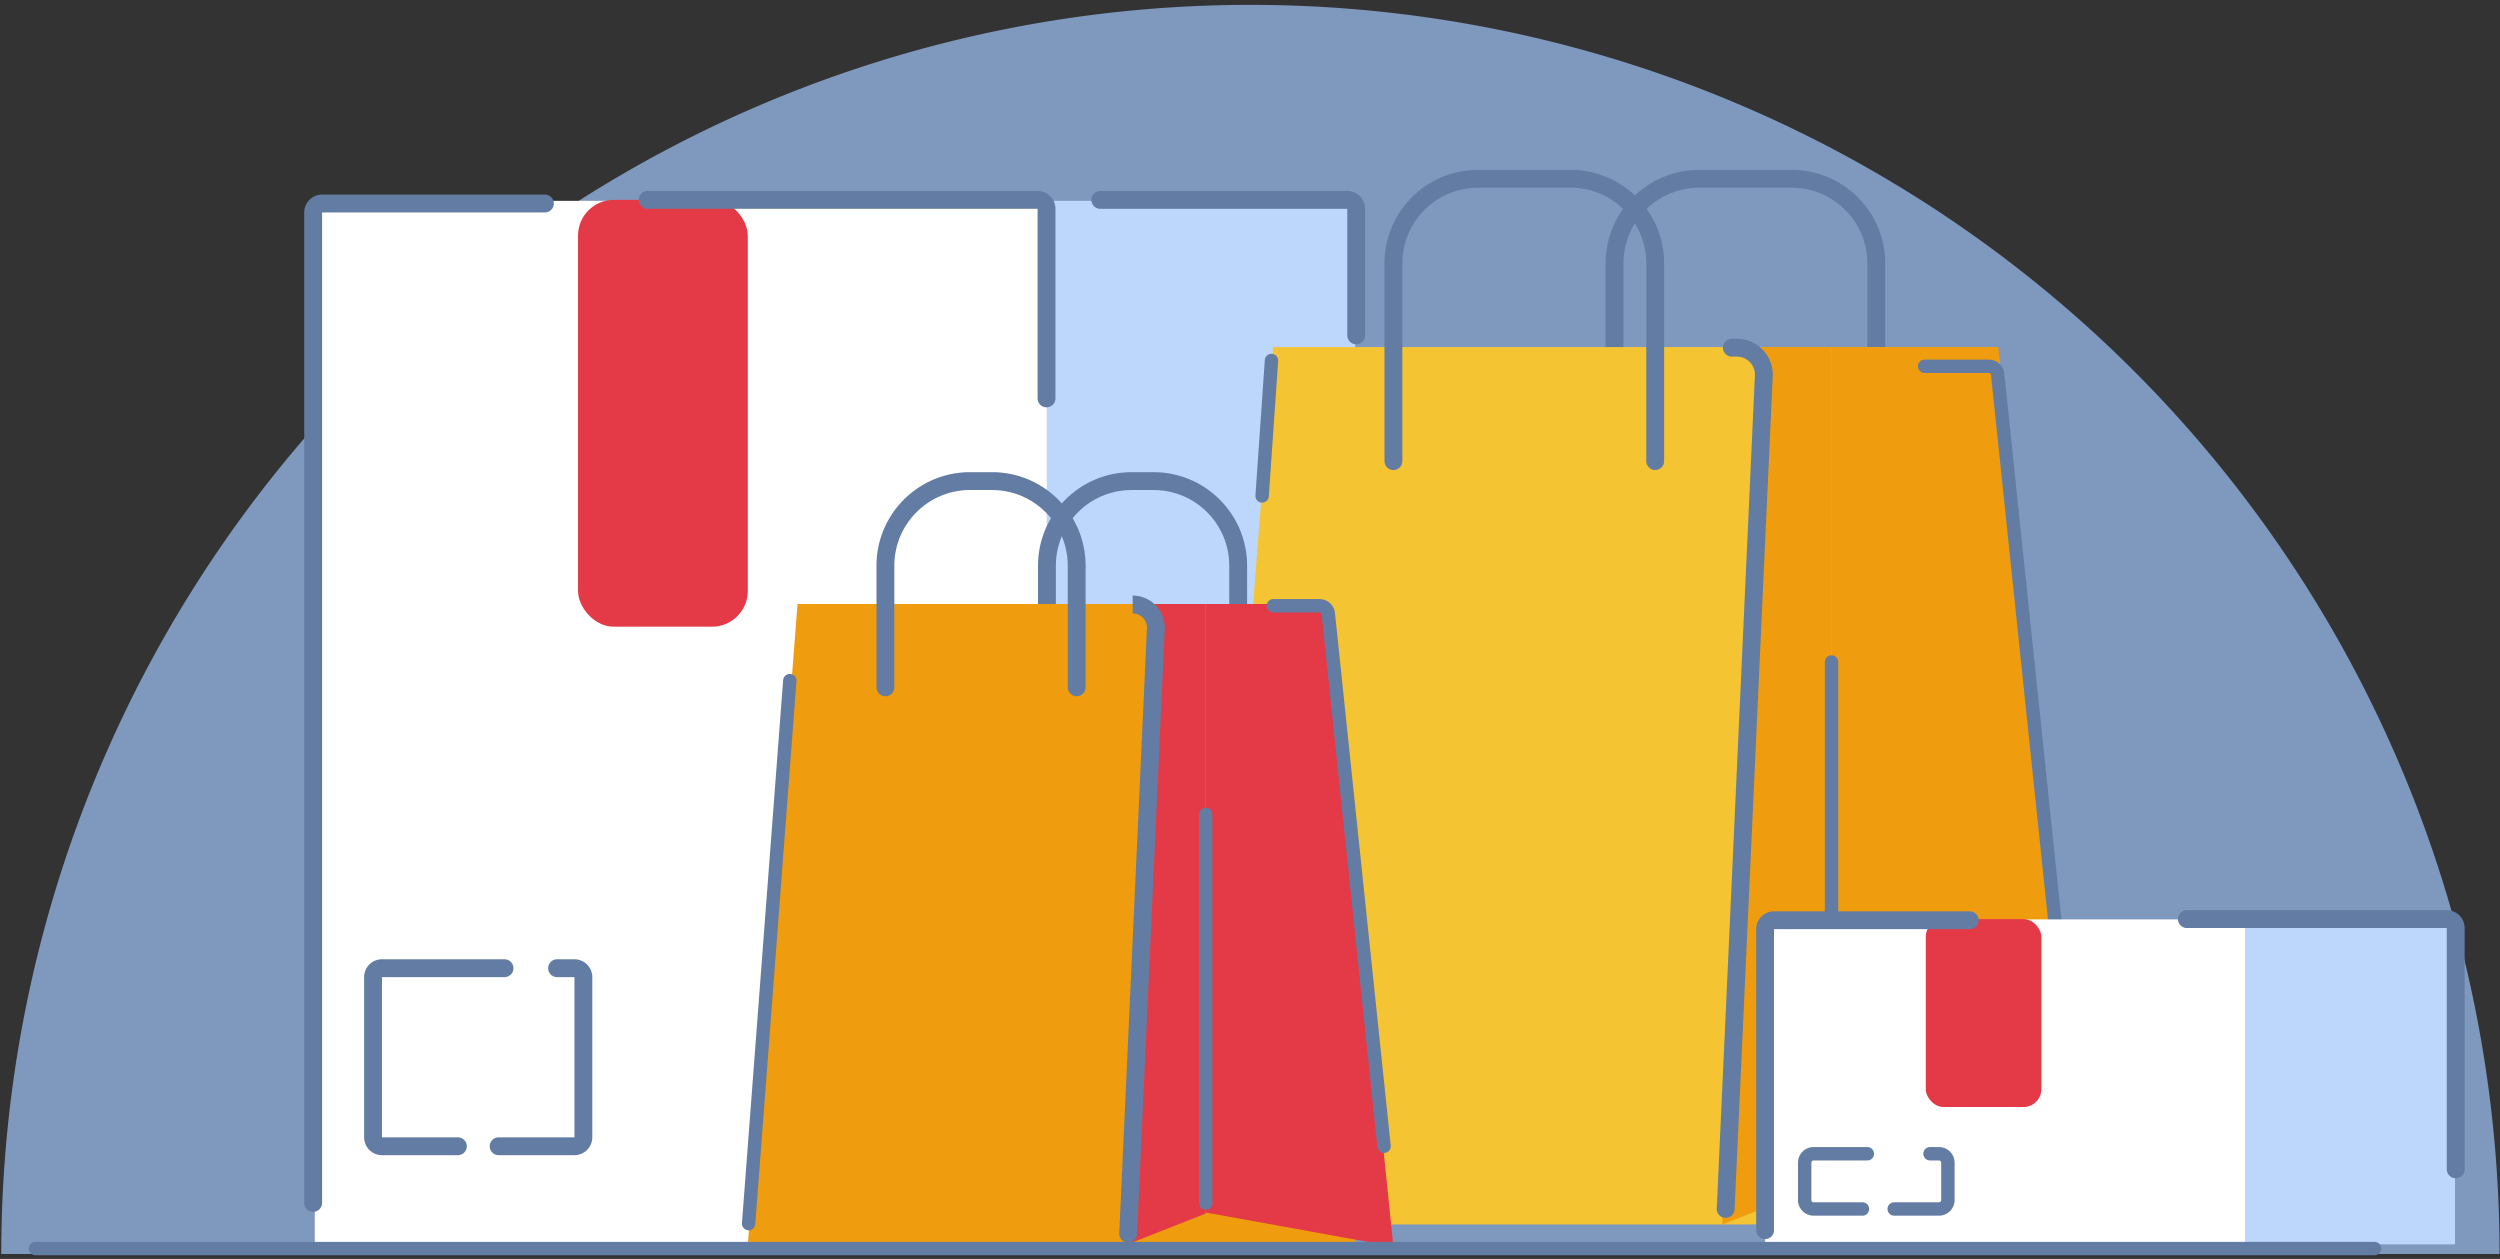
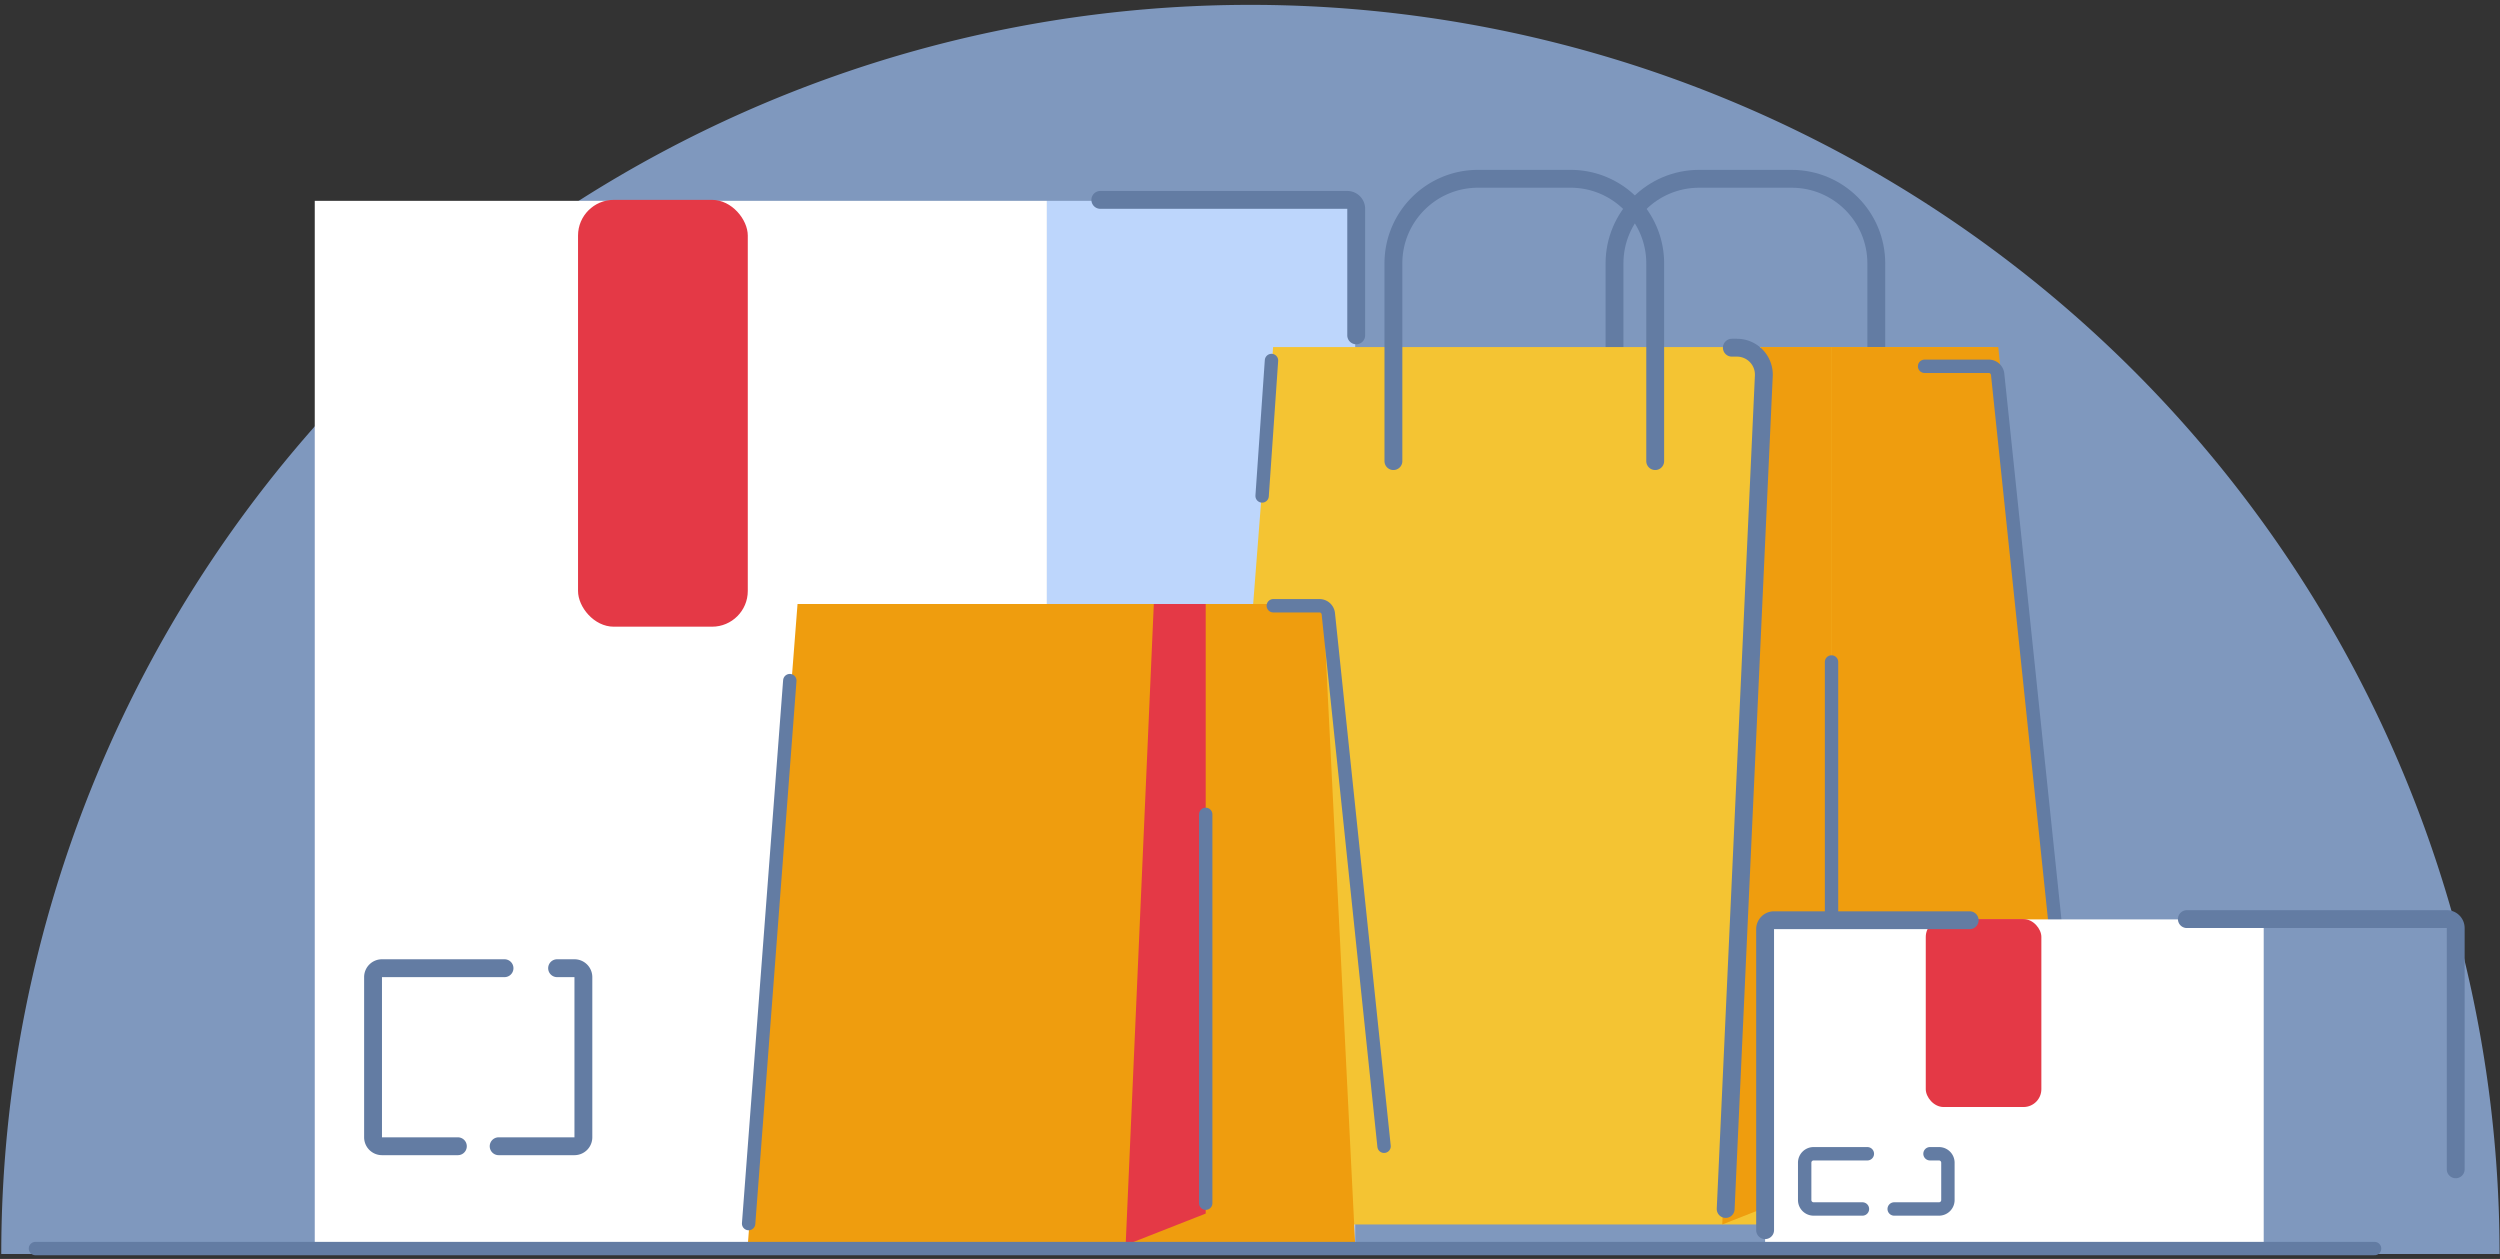
<svg xmlns="http://www.w3.org/2000/svg" width="560" height="282" fill="none">
  <rect width="100%" height="100%" fill="#333333" stroke="none" />
  <g clip-path="url(#a)">
    <path fill="#7F98BE" d="M.283 280.899A279.82 279.82 0 0 1 82.237 83.043 279.811 279.811 0 0 1 559.902 280.9z" />
    <path fill="#fff" d="M70.505 44.988h164.006v234.69H70.505z" />
    <path fill="#BDD6FC" d="M234.512 44.988h69.055v234.69h-69.055z" />
    <path stroke="#637CA3" stroke-linecap="round" stroke-width="4" d="M246.474 44.773h55.317a2 2 0 0 1 2 2v28.345" />
    <rect width="38.025" height="95.609" x="129.479" y="44.769" fill="#E43946" rx="8" />
    <path stroke="#637CA3" stroke-linecap="round" stroke-width="4" d="M361.649 103.286v-44.28c0-10.469 8.486-18.955 18.954-18.955h20.733c10.469 0 18.955 8.486 18.955 18.954v44.281" />
    <path fill="#F4C433" d="M446.363 77.737H285.178l-15.255 196.547h186.244z" />
    <path stroke="#637CA3" stroke-linecap="round" stroke-width="3" d="m284.813 80.753-2.099 30.341" />
    <path fill="#EF9D0E" d="M410.329 77.737H394.42l-8.636 196.547 24.545-9.646z" />
    <path fill="#EF9D0E" d="M447.608 77.737h-37.281v186.576l57.554 10.428z" />
    <path stroke="#637CA3" stroke-linecap="round" stroke-width="4" d="M312.124 103.286v-44.28c0-10.469 8.486-18.955 18.954-18.955h20.733c10.468 0 18.954 8.486 18.954 18.954v44.281m17.168-25.402h1.141a6.03 6.03 0 0 1 6.022 6.304l-8.544 186.622" />
    <path stroke="#637CA3" stroke-linecap="round" stroke-width="3" d="M410.262 264.386V148.284" />
-     <path stroke="#637CA3" stroke-linecap="round" stroke-width="4" d="M234.513 153.963v-27.242c0-10.468 8.486-18.955 18.954-18.955h4.933c10.468 0 18.954 8.487 18.954 18.955v27.242" />
    <path fill="#EF9D0E" d="M296.403 135.298H178.648l-11.145 143.589h136.063z" />
    <path fill="#E43946" d="M270.077 135.298h-11.623l-6.309 143.59 17.932-7.048z" />
-     <path fill="#E43946" d="M297.312 135.298h-27.236v136.305l42.047 7.618z" />
    <path stroke="#637CA3" stroke-linecap="round" stroke-width="3" d="M270.078 269.515V182.42" />
-     <path stroke="#637CA3" stroke-linecap="round" stroke-width="4" d="M198.333 153.963v-27.242c0-10.468 8.486-18.955 18.954-18.955h4.933c10.468 0 18.954 8.487 18.954 18.955v27.242m12.542-18.557v0a5.2 5.2 0 0 1 5.195 5.438l-6.203 135.506m-182.56-6.905V47.591a2 2 0 0 1 2-2h49.908m23.024-.822h87.341a2 2 0 0 1 2 2v42.469" />
    <path stroke="#637CA3" stroke-linecap="round" stroke-linejoin="round" stroke-width="4" d="M95.342 216.876h-9.779a2 2 0 0 0-2 2v35.882a2 2 0 0 0 2 2h16.998m-7.219-39.882h17.668zm29.447 0h3.889a2 2 0 0 1 2 2v35.882a2 2 0 0 1-2 2h-16.979" />
    <path stroke="#637CA3" stroke-linecap="round" stroke-width="3" d="M431.11 82.05h14.374a2 2 0 0 1 1.989 1.792l16.707 159.601M285.221 135.688h10.333a2 2 0 0 1 1.989 1.792l12.486 119.279" />
    <path fill="#fff" d="M395.384 205.945h111.687v72.783H395.384z" />
-     <path fill="#BDD6FC" d="M502.898 205.945h47.026v72.783h-47.026z" />
    <path stroke="#637CA3" stroke-linecap="round" stroke-width="4" d="M489.859 205.879h58.219a2 2 0 0 1 2 2l.001 54.045" />
    <rect width="25.895" height="42.097" x="431.371" y="205.877" fill="#E43946" rx="4" />
    <path stroke="#637CA3" stroke-linecap="round" stroke-width="4" d="M395.384 275.554v-67.422a2 2 0 0 1 2-2h43.825" />
    <path stroke="#637CA3" stroke-linecap="round" stroke-linejoin="round" stroke-width="3" d="M418.284 258.442h-12.037a2 2 0 0 0-2 2v8.369a2 2 0 0 0 2 2h10.937m15.138-12.369h2.01a2 2 0 0 1 2 2v8.369a2 2 0 0 1-2 2H424.3" />
    <path stroke="#637CA3" stroke-linecap="round" stroke-width="3" d="m176.917 152.458-9.225 121.625m364.212 5.594H7.941" />
  </g>
  <defs>
    <clipPath id="a">
      <path fill="#fff" d="M0 .349h560v281H0z" />
    </clipPath>
  </defs>
</svg>